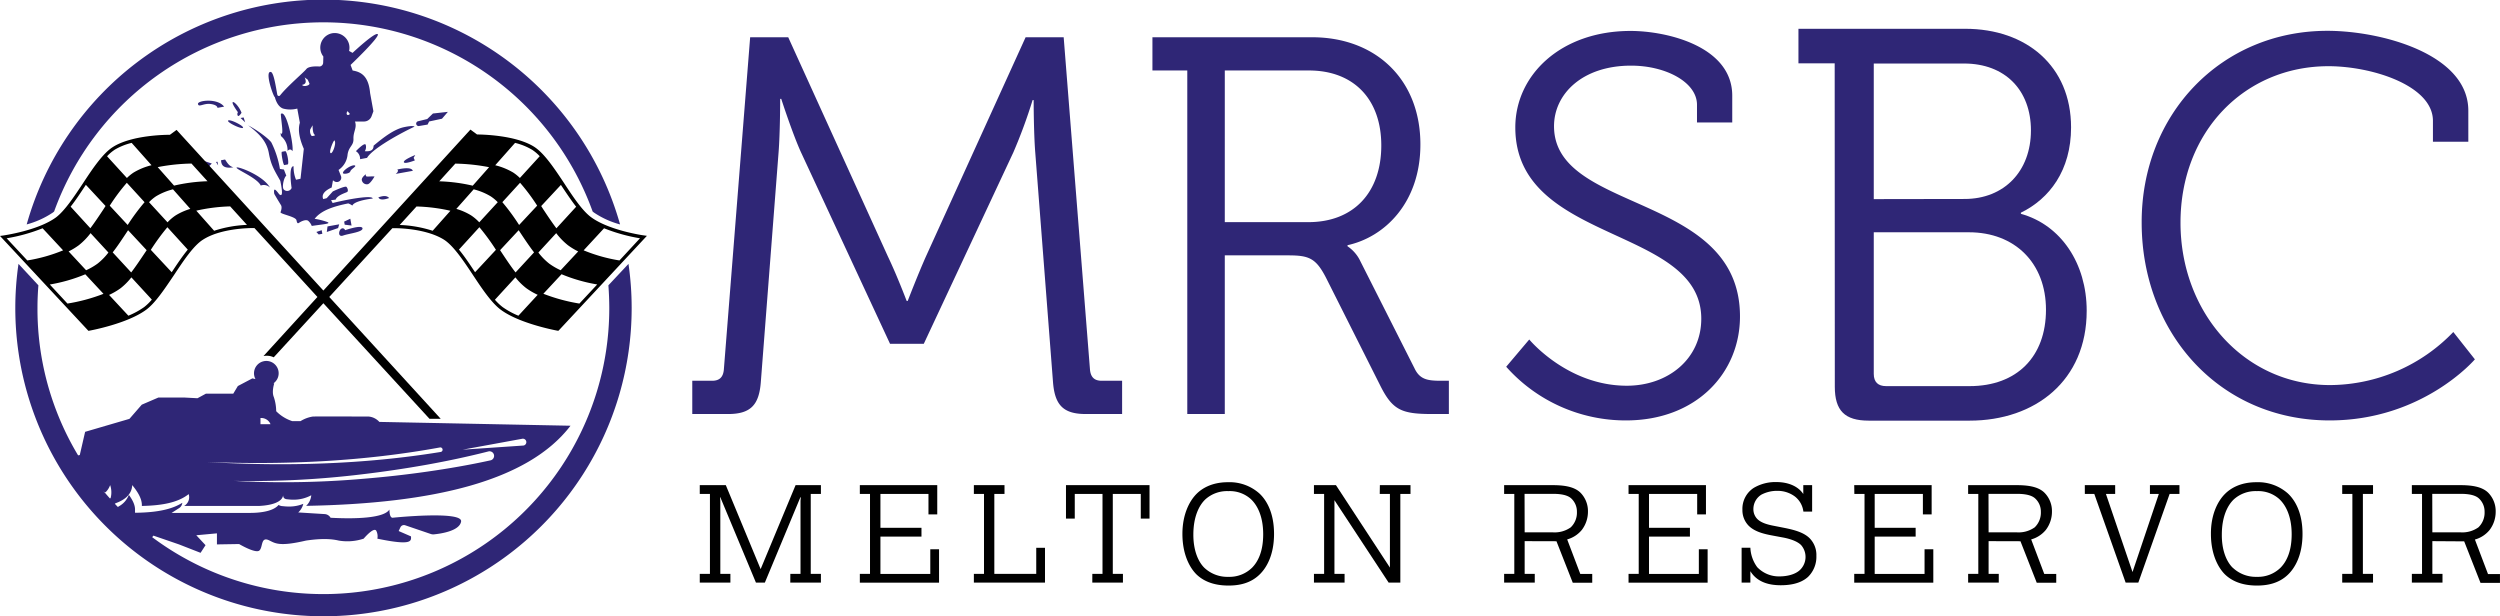
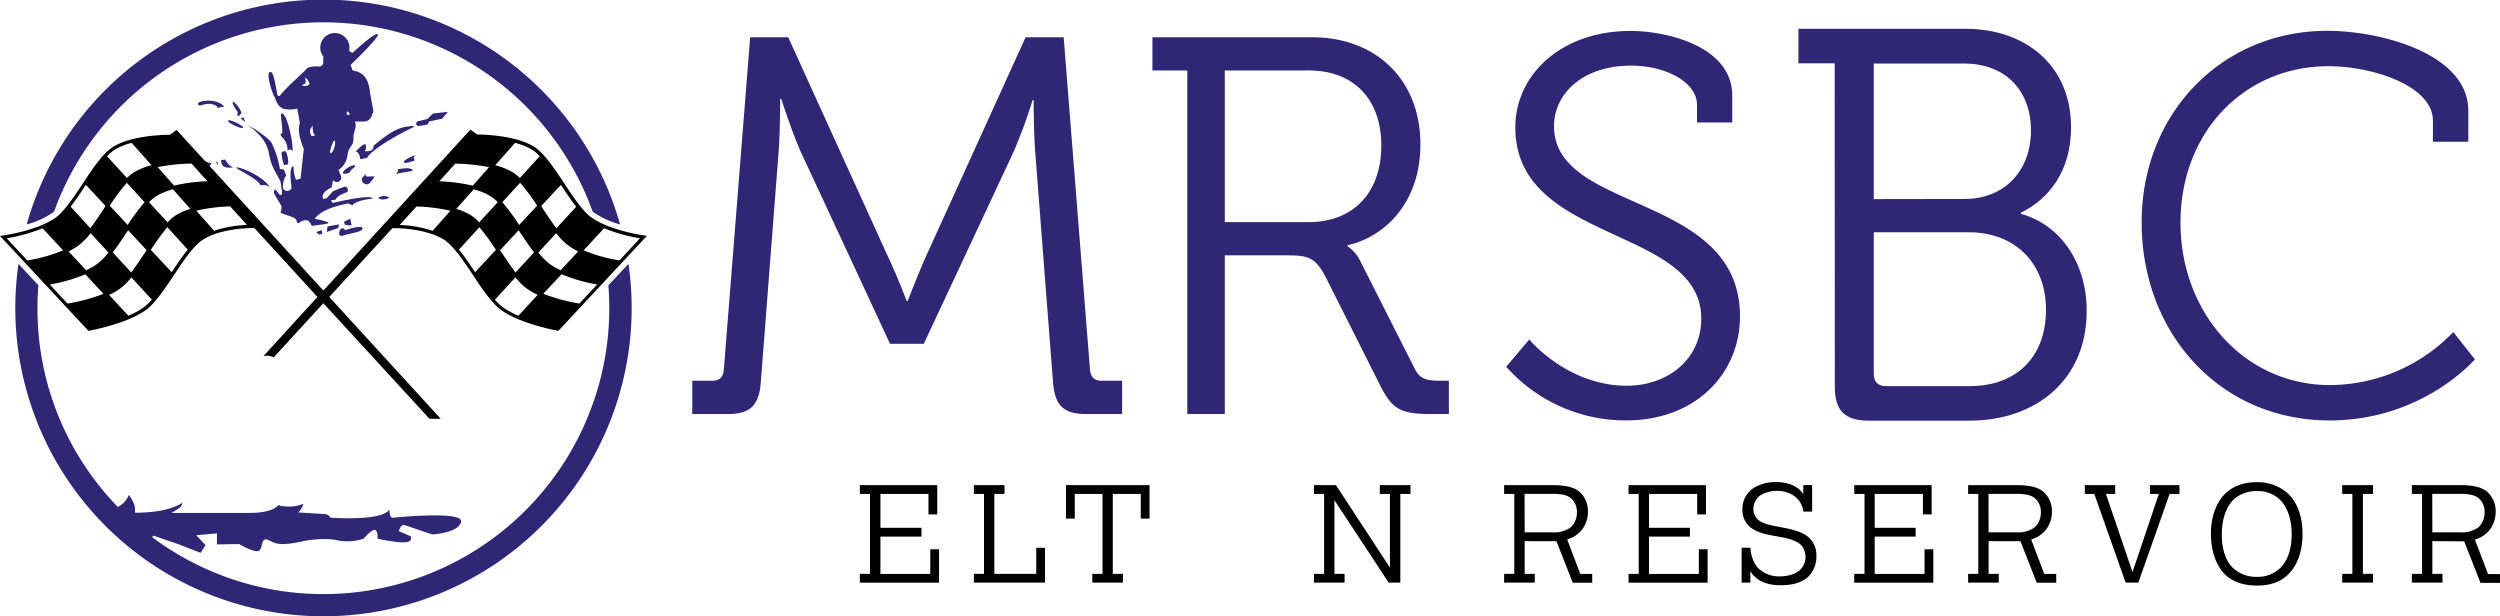
<svg xmlns="http://www.w3.org/2000/svg" viewBox="0 0 811.2 200">
  <defs>
    <style>.cls-1{fill:#2f2676;}</style>
  </defs>
  <title>Artboard 1</title>
  <g id="Layer_1" data-name="Layer 1">
-     <path d="M256.45,186.2h3.3V162.57l.09-1.22h-.13l-11.53,27.7h-2.89l-11.56-27.7h-.1l.1,1.22V186.2H237v2.85h-9.94V186.2h3.3V160.27h-3.3v-2.85h8.45l11.3,27.25,11.34-27.25h8.22v2.85h-3.3V186.2h3.3v2.85h-9.94Z" />
    <path d="M279,157.42h25.12v9.49h-2.85v-6.64H285.68v11H299v2.85H285.68v12.1h16.18v-8h2.84v10.84H279V186.2h3.3V160.27H279Z" />
    <path d="M316,157.42h9.94v2.85h-3.3V186.2h13.6v-8.45h2.84v11.3H316V186.2h3.29V160.27H316Z" />
    <path d="M354.44,186.2h3.3V160.27h-9v8h-2.85V157.42H373v10.85h-2.84v-8h-9.08V186.2h3.29v2.85h-9.94Z" />
-     <path d="M388.28,160.23c1.58-1.59,4.75-3.76,10.12-3.76a14.53,14.53,0,0,1,10.21,3.62c2.17,2,4.79,6,4.79,13.15,0,7-2.53,11.11-4.7,13.19-3.07,3-6.95,3.57-10.07,3.57-5.38,0-8.54-1.81-10.44-3.66-.9-.9-4.52-4.83-4.52-13.1C383.67,167,385.89,162.62,388.28,160.23Zm2.44,23.94a10.84,10.84,0,0,0,7.87,3,10.44,10.44,0,0,0,7.72-3c2.08-2.13,3.57-5.56,3.57-10.8,0-6-2-9.58-4.07-11.48a10.21,10.21,0,0,0-7.22-2.53,10.54,10.54,0,0,0-7.37,2.58c-2.12,1.94-4,5.69-4,11.52C387.2,178.07,388.51,181.91,390.72,184.17Z" />
    <path d="M447.74,157.42h9.94v2.85h-3.3v28.78h-3.79L433,162.3v23.9h3.29v2.85h-9.94V186.2h3.3V160.27h-3.3v-2.85h7.14L451,184.17v-23.9h-3.3Z" />
    <path d="M494.72,175.59V186.2H498v2.85h-9.94V186.2h3.3V160.27h-3.3v-2.85h15.59c3.48,0,7.09.36,9.22,2.49a8.51,8.51,0,0,1,2.39,6.05,9.75,9.75,0,0,1-2,6,9.37,9.37,0,0,1-4.74,3.07l4.25,11.2h3.88v2.85h-6.32l-5.29-13.46Zm0-2.85h9.22a9,9,0,0,0,5.74-1.63,6.59,6.59,0,0,0,2-5,5.81,5.81,0,0,0-1.89-4.42c-1.63-1.45-4.79-1.45-6.28-1.45h-8.82Z" />
    <path d="M528.43,157.42h25.12v9.49H550.7v-6.64H535.07v11h13.28v2.85H535.07v12.1h16.17v-8h2.85v10.84H528.43V186.2h3.3V160.27h-3.3Z" />
    <path d="M588,157.42V166h-2.84a7.27,7.27,0,0,0-2.8-4.93,9.37,9.37,0,0,0-5.52-1.8,11,11,0,0,0-5.28,1.22,5.48,5.48,0,0,0-2.62,4.69,4.51,4.51,0,0,0,1.22,3.17c1.26,1.31,3.43,1.9,5.6,2.3l3,.59c3.44.68,6.42,1.49,8.32,3.3a7.71,7.71,0,0,1,2.3,5.83,9.11,9.11,0,0,1-2.71,6.82c-2.62,2.39-6.46,2.71-8.86,2.71-3.75,0-7.63-.95-9.85-4.56v3.7h-2.84v-11.3h2.84a11.5,11.5,0,0,0,2.22,6.29,9.69,9.69,0,0,0,7.23,3c2.57,0,5.19-.67,6.68-2.12a5.86,5.86,0,0,0,.37-8c-1.5-1.58-4.75-2.3-6.06-2.53l-3.16-.59c-2.67-.49-6-1.22-8-3.38a7.17,7.17,0,0,1-1.86-5,8.08,8.08,0,0,1,3.66-7.09,13.74,13.74,0,0,1,7.32-1.9c4.16,0,7.23,1.54,8.77,3.88v-2.89Z" />
    <path d="M601.66,157.42h25.12v9.49h-2.84v-6.64H608.3v11h13.29v2.85H608.3v12.1h16.18v-8h2.84v10.84H601.66V186.2H605V160.27h-3.3Z" />
    <path d="M645.26,175.59V186.2h3.3v2.85h-9.94V186.2h3.3V160.27h-3.3v-2.85h15.59c3.48,0,7.09.36,9.21,2.49a8.47,8.47,0,0,1,2.4,6.05,9.75,9.75,0,0,1-2,6,9.41,9.41,0,0,1-4.74,3.07l4.24,11.2h3.89v2.85h-6.33l-5.28-13.46Zm0-2.85h9.22a9,9,0,0,0,5.74-1.63,6.59,6.59,0,0,0,2-5,5.77,5.77,0,0,0-1.9-4.42c-1.63-1.45-4.79-1.45-6.28-1.45h-8.81Z" />
    <path d="M676.48,157.42h9.85v2.85h-3l8.63,25.35,8.54-25.35h-2.89v-2.85h9.58v2.85H704l-10.16,28.78h-4.11l-10.17-28.78h-3.07Z" />
    <path d="M722,160.23c1.58-1.59,4.75-3.76,10.12-3.76a14.58,14.58,0,0,1,10.22,3.62c2.17,2,4.78,6,4.78,13.15,0,7-2.53,11.11-4.69,13.19-3.08,3-7,3.57-10.08,3.57-5.38,0-8.54-1.81-10.44-3.66-.9-.9-4.51-4.83-4.51-13.1C717.37,167,719.58,162.62,722,160.23Zm2.44,23.94a10.84,10.84,0,0,0,7.87,3,10.42,10.42,0,0,0,7.72-3c2.08-2.13,3.57-5.56,3.57-10.8,0-6-2-9.58-4.07-11.48a10.19,10.19,0,0,0-7.22-2.53,10.56,10.56,0,0,0-7.37,2.58c-2.12,1.94-4,5.69-4,11.52C720.89,178.07,722.2,181.91,724.41,184.17Z" />
    <path d="M760,157.42H770v2.85h-3.29V186.2H770v2.85H760V186.2h3.3V160.27H760Z" />
    <path d="M789.25,175.59V186.2h3.29v2.85H782.6V186.2h3.3V160.27h-3.3v-2.85h15.59c3.48,0,7.09.36,9.22,2.49A8.51,8.51,0,0,1,809.8,166a9.75,9.75,0,0,1-2,6,9.37,9.37,0,0,1-4.74,3.07l4.25,11.2h3.88v2.85h-6.32l-5.29-13.46Zm0-2.85h9.21a9,9,0,0,0,5.74-1.63,6.59,6.59,0,0,0,2-5,5.81,5.81,0,0,0-1.89-4.42c-1.63-1.45-4.79-1.45-6.28-1.45h-8.81Z" />
    <path class="cls-1" d="M224.63,123.55h6.44c2.43,0,3.65-1.21,3.82-3.82l8.52-107.64h12.35L288.1,83.21c3,6.26,6.09,14.43,6.09,14.43h.35s3.13-8.17,5.91-14.43l32.34-71.12h12.35l8.52,107.64c.18,2.61,1.39,3.82,3.83,3.82h6.61v10.79H352.27c-7.48,0-10.08-3.13-10.61-10.61l-5.74-74.26c-.52-6.6-.52-17-.52-17h-.34a165.51,165.51,0,0,1-6.26,17l-29.05,62.09H288.8L259.93,49.47c-2.78-6.08-6.43-17.38-6.43-17.38h-.35s0,10.78-.52,17.38l-5.74,74.26c-.52,7.48-3.13,10.61-10.61,10.61H224.63Z" />
    <path class="cls-1" d="M385.25,22.87H373.94V12.09h51.82c20.52,0,35.13,13.56,35.13,34.78,0,18.95-11.65,30.08-23.65,32.69v.35a12,12,0,0,1,4.18,4.87L459,119.55c1.74,3.66,4.35,4,8.69,4h2.44v10.79h-5.39c-9.92,0-12.87-1.22-16.87-9.22L430.29,90.17c-3.31-6.44-5.57-7.31-12.35-7.31H397.42v51.48H385.25Zm39.3,49.21c14.6,0,23.65-9.56,23.65-24.87,0-15.12-9.05-24.34-23.48-24.34h-27.3V72.08Z" />
    <path class="cls-1" d="M496.21,110.16s12.35,15,31.65,15c13.39,0,24.17-8.7,24.17-21.74,0-30.26-60.34-24.17-60.34-62.08,0-17,14.78-31.3,37.39-31.3,11.82,0,33,5,33,21v8.7H550.64V34c0-7.31-10.09-12.7-21.39-12.7-15.82,0-25,9.22-25,19.65,0,28.35,60.34,21.39,60.34,61.74,0,18.26-14.08,33.73-37,33.73A51.85,51.85,0,0,1,488.73,119Z" />
    <path class="cls-1" d="M755.18,10c17.39,0,45.74,7.48,45.74,25.91V46H789.44V39.21c0-11.47-19.82-17.73-33.91-17.73-27.13,0-48,21.21-48,50.77,0,29.22,20.7,52.7,48.52,52.7a55.85,55.85,0,0,0,40-17.22l7,8.87s-16.86,19.82-47.12,19.82c-35.83,0-61-28.52-61-64.17C694.84,37,720.75,10,755.18,10Z" />
    <path class="cls-1" d="M595.32,20.56H583.56V9.34h54.09c19.9,0,34.37,12.12,34.37,32,0,13.93-7,23.15-16.28,27.67v.37c13,3.61,21.35,16.1,21.35,31.47,0,22.61-16.65,35.64-38,35.64H606.36c-7.78,0-11-3.26-11-11Zm42.15,44c12.84,0,21.53-9,21.53-22.25,0-13-8.33-21.7-21.71-21.7H608v44ZM612,125.29H639.1c15.37,0,24.78-9.59,24.78-24.78s-10.13-25.14-25-25.14H608v45.94C608,124,609.43,125.29,612,125.29Z" />
    <path class="cls-1" d="M113.67,55.62c-.19.71-2.14.94-2.35.6s.51-1.15,1.6-1.83,2.14-.94,2.35-.6S113.87,54.9,113.67,55.62Zm7.86,1.64c-2.3-.11-3,.42-2.8-.72,0,0-1.49,1-1.33,1.91a1.65,1.65,0,0,0,1.91,1.33C120.21,59.62,121.53,57.26,121.53,57.26Zm13.08-5.21-.4-.84.53-.91s-3.85,1.51-3.7,2.3S134.61,52.05,134.61,52.05Zm-19.13-3a2.89,2.89,0,0,1,1.36,2.6l2.26-.42c1.44-2.58,9-7.1,15.41-10.14,0,0-.34-.5-3.47.18s-6.46,3.19-9.82,6c0,1.64-1.23,1.9-2.84,1.79a2.64,2.64,0,0,0,.28-2.11C118.23,46.12,115.48,49.06,115.48,49.06Zm27.94-10.53,1.91-2.23-4.85.54-1.85,1.79-3,.73a.8.8,0,0,0-.59.74h0a.8.8,0,0,0,.94.8l2.77-.47.49-1ZM76.76,54.42c.13.7,6.72,3.34,7.85,5.79a2.81,2.81,0,0,1,3,.66C85.27,56.76,76.64,53.72,76.76,54.42Zm15.49-.86,1.08-.2c.57-.1-.21-4.41-.79-4.31l-1.07.2C91.11,49.31,91.89,53.62,92.25,53.56ZM91,43.16l.18,1a5.87,5.87,0,0,1,2.12,4.79c.63-.62,1.16-.58,1.57.1.57-1.19-1.82-13.75-3.74-12.07C91.16,39,92.27,44.63,91,43.16Zm-17-4c-.3.62,4.57,2.91,4.86,2.29S74.34,38.45,74,39.17Zm-9.76-5.41c.25,1.2,1.87-.33,4.15,0S70.56,35,70.56,35l2.15-.4C70.59,31.76,64,32.57,64.24,33.76Zm12.91,3.78c.34.5,1.22-.94,1.22-.94-.82-2.17-2.66-3.92-2.89-3.37s1.72,3.19,1.72,3.19A1.12,1.12,0,0,0,77.15,37.54ZM71.72,52c.11,1.55.7,2.79,4,2.29-1.4-.39-1.93-1.4-2.69-2.53Zm-4.34,1.58.13.7,1.22-1.22s-2.84-.93-3.06-1Zm-.27,2.48.7-.13-.1-.52L66.37,56Zm3.68-2.38-.22-1.21-.48.09Zm8.76-14-.5-1.57-1,.17ZM128.92,55c.4.37.21.84-.52,1.43l5.55-1Q133.48,54,128.92,55Zm-6.16,9c.44,1,1.83.84,3.5.26C125.57,63.4,124.31,63.48,122.76,64.05ZM111.37,76.42c1.79-.65,6.48-1.11,6.25-2.36s-5.62.63-5.62.63-.46-1-1.3-.44S109.58,77.06,111.37,76.42Zm.3-4.51.18,1,2.22.27-.4-2.21Zm-5.4,1.56-.23,1.8L109.71,74l.35-1.21Zm-2.86,2.61,1.18-.22-.21-1.17-1.73.58Zm10.35-55,.66,1.8c2.79.46,5.18,1.81,5.67,7.32l1.07,5.9-.6,1.63a2.63,2.63,0,0,1-2.43,1.7h-2.95c.74,2-.58,3.28-.49,5.59s-1.5,2.4-1.91,5.12a6.66,6.66,0,0,1-2.93,5l.79,2a1.41,1.41,0,0,1-.51,1.67,1.5,1.5,0,0,1-1.67,0l-.42-.3-.42,2.33c-2.2,1-3.39,2.25-2.74,3.76l1.12-.29,2-2.2s4-1.89,4.41-1.47.65,1.3.29,1.61-3.2,1-3.8,2.53l-1.47.18.5.92c6.38-1.56,13-2.53,13-1.45-2.38.27-6.08,1-6.6,2.28A5.48,5.48,0,0,0,113,66c-4.67.94-8.8,2.25-10.9,5a22.63,22.63,0,0,1,4,1c1.58.6-1,.73-4.94,1.31a4.39,4.39,0,0,0-1.12-1.63c-.73-.62-2.35.17-2.84.51s-.75.5-1-.73-5.49-2-5.16-2.65c0,0,.63-1.45.12-2.27S89.05,63.08,89,62.9s-.23-1.41.17-1.37S90.57,63,90.57,63c1.34,1.16,1-1.29.38-4.33-1.93-3.45-3-5-3.72-9s-3.44-6.56-6.73-9c3.19,1.66,6.91,4.5,7.58,5.61a30.37,30.37,0,0,1,2.75,8.54l1.29.19.78,2c-.79.56-1.44,3.55-.87,4.42A1.54,1.54,0,0,0,94.62,61s-1.11-7.17.64-7.05a11,11,0,0,0,.79,4.37L97.51,58l1.07-9.71c-1.37-3.18-2-6.07-1.28-8.45l-.84-4.61a8.83,8.83,0,0,1-4.59,0c-2.05-.71-2.67-3.69-2.67-3.69-.48-.07-3.41-8.55-1.32-8.19,1,.17,1.7,5.33,2.1,7.37a.52.52,0,0,0,.88.27c2.22-2.86,7.66-7.47,8.55-8.59s4.27-.82,4.27-.82a1.27,1.27,0,0,0,1.18-1.24l.06-2h0a4.68,4.68,0,0,1-.92-2.05,4.74,4.74,0,0,1,3.86-5.51,4.8,4.8,0,0,1,5.41,3.61,4.69,4.69,0,0,1,0,2.14h0l1.13.63s7.27-6.83,8.16-6.07S113.76,21.07,113.76,21.07ZM102.22,43.79c-.61-.29-.78-1.56-.79-3.14L100.66,42a2.59,2.59,0,0,0,.37,2C101.08,44.27,102.27,44.06,102.22,43.79Zm-1.81-16.7-.56-1.24-1-.73c.66,1.41.4,2.21-.79,2.4C98.18,28.27,100.55,27.84,100.41,27.09Zm8.15,18.52c-.19-.46-1.72,3.19-1.41,3.9C107.65,50.65,109.27,46.59,108.56,45.61Zm5-8.61-.78-.93C112.05,37,112.78,37.78,113.51,37Z" />
    <path d="M29,107.3c.51-.09,12.37-2.3,18.44-6.8,3-2.22,6-6.79,9-11.22,3.1-4.68,6.31-9.53,9.39-11.49C71.68,74,81.25,74.05,81.34,74h1.22L103,96.36,85.5,115.53a5.88,5.88,0,0,1,2.13,0,6,6,0,0,1,1.19.41l16.11-17.55,34.43,37.5H143L106.84,96.36l20.47-22.31h1.21c.09,0,9.66,0,15.59,3.75,3.07,2,6.29,6.81,9.39,11.49,2.93,4.43,6,9,9,11.22,6.06,4.5,17.93,6.71,18.43,6.8l.29,0,28.69-30.79-1-.14c-.11,0-11.3-1.59-17.16-5.94-2.83-2.1-5.82-6.6-8.7-11-3.17-4.78-6.44-9.71-9.71-11.8-6.18-3.94-17.81-4-18.3-4h-.24l-2.16-1.59L104.93,94.28,57.29,42.15l-2.16,1.59h-.24c-.49,0-12.12,0-18.31,4-3.27,2.09-6.54,7-9.7,11.8-2.89,4.35-5.87,8.85-8.71,11C12.32,74.83,1.13,76.4,1,76.42l-1,.14,28.69,30.79ZM140.39,74.88A39.15,39.15,0,0,0,129.69,73l5.46-6a55.74,55.74,0,0,1,11,1.39Zm8.54,6.1,6.62-7.26a71,71,0,0,1,5.37,7.34l-6.77,7.27C152.43,85.74,150.69,83.13,148.93,81Zm19.28,21.46a25.56,25.56,0,0,1-5.12-2.8,17.08,17.08,0,0,1-2.5-2.38L167.24,90a20.4,20.4,0,0,0,3.45,3.45,21.8,21.8,0,0,0,3.78,2.21Zm.09-27.74.31.47c1.54,2.32,3.1,4.68,4.68,6.72l-6,6.51c-1.56-2-3.14-4.38-4.68-6.71l-.34-.52ZM163,65.6l5.75-6.3a62.7,62.7,0,0,1,5.55,7.43L168.44,73A68.56,68.56,0,0,0,163,65.6Zm25,32.9a57.85,57.85,0,0,1-11.69-3.18l5.9-6.34a52.57,52.57,0,0,0,11.57,3.32ZM196,74.07a56.26,56.26,0,0,0,11.66,3.25L201,84.51a51.77,51.77,0,0,1-11.62-3.28ZM181.92,87.69a21.07,21.07,0,0,1-3.72-2.16,20,20,0,0,1-3.51-3.59l5.79-6.29a21.55,21.55,0,0,0,3.83,3.94,22.06,22.06,0,0,0,3.3,2ZM182,60l.1.15c1.6,2.4,3.22,4.84,4.85,6.93l-6.41,7c-1.44-1.91-2.88-4.08-4.3-6.22l-.63-1ZM167.13,46.36a19.9,19.9,0,0,1,5.58,2.27,13.35,13.35,0,0,1,2.42,2.06l-6.44,7.06A14.35,14.35,0,0,0,166.54,56a21.28,21.28,0,0,0-5.85-2.38Zm-5.62,19.25-6,6.53a14.65,14.65,0,0,0-2.64-2.25,19.6,19.6,0,0,0-4.8-2.11l5.63-6.35a20.38,20.38,0,0,1,5.48,2.25A13.34,13.34,0,0,1,161.51,65.61ZM158.7,54.25l-5.31,6a54.94,54.94,0,0,0-10.86-1.42l5.21-5.74A61.82,61.82,0,0,1,158.7,54.25ZM46.78,99.64a25.84,25.84,0,0,1-5.12,2.8L35.39,95.7a21.9,21.9,0,0,0,3.79-2.21A20.78,20.78,0,0,0,42.63,90l6.64,7.22A17,17,0,0,1,46.78,99.64ZM41.43,73l-5.82-6.26a62.68,62.68,0,0,1,5.54-7.43l5.76,6.3A67.26,67.26,0,0,0,41.43,73Zm6.16,8.18-.35.52C45.7,84,44.13,86.37,42.57,88.4l-6-6.51c1.57-2,3.14-4.4,4.68-6.72l.31-.47Zm8.13,7.16-6.78-7.27a72.49,72.49,0,0,1,5.37-7.34L60.93,81C59.18,83.13,57.43,85.74,55.72,88.33ZM69.48,74.88l-5.79-6.52a55.82,55.82,0,0,1,11-1.39l5.45,6A39.09,39.09,0,0,0,69.48,74.88ZM62.13,53.07l5.2,5.74a54.94,54.94,0,0,0-10.85,1.42l-5.31-6A61.82,61.82,0,0,1,62.13,53.07Zm-6,8.36,5.63,6.35A19.77,19.77,0,0,0,57,69.89a14.65,14.65,0,0,0-2.64,2.25l-6-6.53a13,13,0,0,1,2.29-1.93A20.31,20.31,0,0,1,56.12,61.43Zm-19-12.8a20.09,20.09,0,0,1,5.59-2.27l6.44,7.25A21,21,0,0,0,43.33,56a13.87,13.87,0,0,0-2.15,1.76l-6.44-7.06A13.65,13.65,0,0,1,37.15,48.63ZM27.76,60.12l.1-.15,6.39,6.87-.63,1c-1.42,2.14-2.86,4.31-4.3,6.22l-6.4-7C24.55,65,26.17,62.52,27.76,60.12ZM25.55,79.59a21.57,21.57,0,0,0,3.84-3.94l5.79,6.29a20,20,0,0,1-3.51,3.59,20.8,20.8,0,0,1-3.73,2.16l-5.68-6.11A22,22,0,0,0,25.55,79.59ZM2.16,77.32a55.93,55.93,0,0,0,11.66-3.25l6.66,7.16A51.91,51.91,0,0,1,8.86,84.51Zm14,15A52.53,52.53,0,0,0,27.68,89l5.9,6.34A57.51,57.51,0,0,1,21.89,98.5Z" />
    <path class="cls-1" d="M17.1,69c.15-.11.31-.24.46-.37a92.87,92.87,0,0,1,174.74,0c.16.13.31.26.47.37a28.1,28.1,0,0,0,8.43,3.82,100,100,0,0,0-192.54,0A28.16,28.16,0,0,0,17.1,69Z" />
    <path class="cls-1" d="M197.41,92.58q.28,3.69.29,7.42A92.77,92.77,0,0,1,39.33,165.6,92.17,92.17,0,0,1,12.16,100q0-3.73.3-7.42L6,85.62a100,100,0,1,0,197.93,0Z" />
    <path class="cls-1" d="M127.35,168c-.72-.08-.95-1.16-1-2.66-1.73,2.81-11,3.11-19.09,2.66a2.35,2.35,0,0,0-1.9-1.19l-8.64-.54.14-.07a5.67,5.67,0,0,0,1.56-2.72,12,12,0,0,1-4.63.88,16.74,16.74,0,0,1-2-.12,2.66,2.66,0,0,1-1.39-.4c-1.37,1.66-4.64,2.59-9.35,2.59-.53,0-1.08,0-1.64,0H55.68L57.91,165a2.36,2.36,0,0,0,1.25-1.86c-3.26,2.07-7.93,3.1-14.55,3.23l-.8,0,0-.8c.08-1.39-.54-3-2-5a7.07,7.07,0,0,1-3.38,3.8c-1.82,1.68,8.27,12.63,10.09,11l1.26-1.57,8.3,2.85,7,2.73,1.61-2.48-3-3.22,6.7-.62v3.59l7.19-.12s5.33,3.16,6.57,2.11.36-4.8,3.34-3.23c1.84.9,3.25,2,11.78,0,5.15-.76,8.29-.56,10.66,0a16.77,16.77,0,0,0,8.06-.62c1.28-1.47,3.41-3.59,4.09-2.6a4,4,0,0,1,.37,2.6c11.27,2.33,11,.78,10.91-.74l-4-1.74.57-1.21a1.26,1.26,0,0,1,1.54-.66l8.31,2.83a2.51,2.51,0,0,0,1,.12c1.9-.18,8.25-1,8.83-4.11C150.41,165.62,127.35,168,127.35,168Z" />
-     <path class="cls-1" d="M123.09,136.9a5.3,5.3,0,0,0-3.47-1.74c-2,0-16.39-.06-18.1,0a10.47,10.47,0,0,0-4,1.49H94.83a12.89,12.89,0,0,1-5.21-3.22,14.88,14.88,0,0,0-.78-4.62c-.74-1.72.14-4.37.14-4.37l-.24-.06A4,4,0,1,0,82.89,123l-1-.22-4.71,2.48-1.49,2.48H66.81l-2.73,1.48L60,129H51.37L46,131.31,42,135.91l-14.38,4.21-1.73,7.52-1.75.46-.18.52c3.46,4.85,6.94,10.09,10.26,11.14a6,6,0,0,0,1.52-2.36,7.23,7.23,0,0,1,.16,4.18c-1.62,1.49,0,3.21,1.58,1.72,3.37-1.22,5.31-3.13,5.42-5.9,1.91,2.33,3.25,4.61,3.13,6.77,6.23-.12,11.65-1,15.19-3.84a3.25,3.25,0,0,1-1.49,3.84H84c4.5-.2,7.6-1.39,7.87-3.47,0,.91.53,1.28,1.5,1.32a14.35,14.35,0,0,0,1.9.12A12,12,0,0,0,101,160.7a5.36,5.36,0,0,1-1.66,3.44h0c41-.74,71.92-7.91,85.78-26Zm-38.57-1.26a3.26,3.26,0,0,1,3.26,2H84.52Zm58.22,9.55a.73.73,0,0,1,.86.59.74.74,0,0,1-.59.87h0c-25.07,4.09-50.55,4.73-75.81,3.27C92.46,150.89,117.89,149.74,142.74,145.19Zm16.52,4.16h0c-6.86,1.51-13.77,2.7-20.69,3.69s-13.88,1.76-20.85,2.33a299.73,299.73,0,0,1-41.84.67,297.85,297.85,0,0,0,41.7-2.15q10.36-1.23,20.63-3.05c6.84-1.23,13.64-2.66,20.35-4.38h0a1.49,1.49,0,0,1,.74,2.88Zm10.66-4.78h-.13l-19.67,1.34,19.39-3.55a1.12,1.12,0,0,1,.41,2.2Z" />
  </g>
</svg>